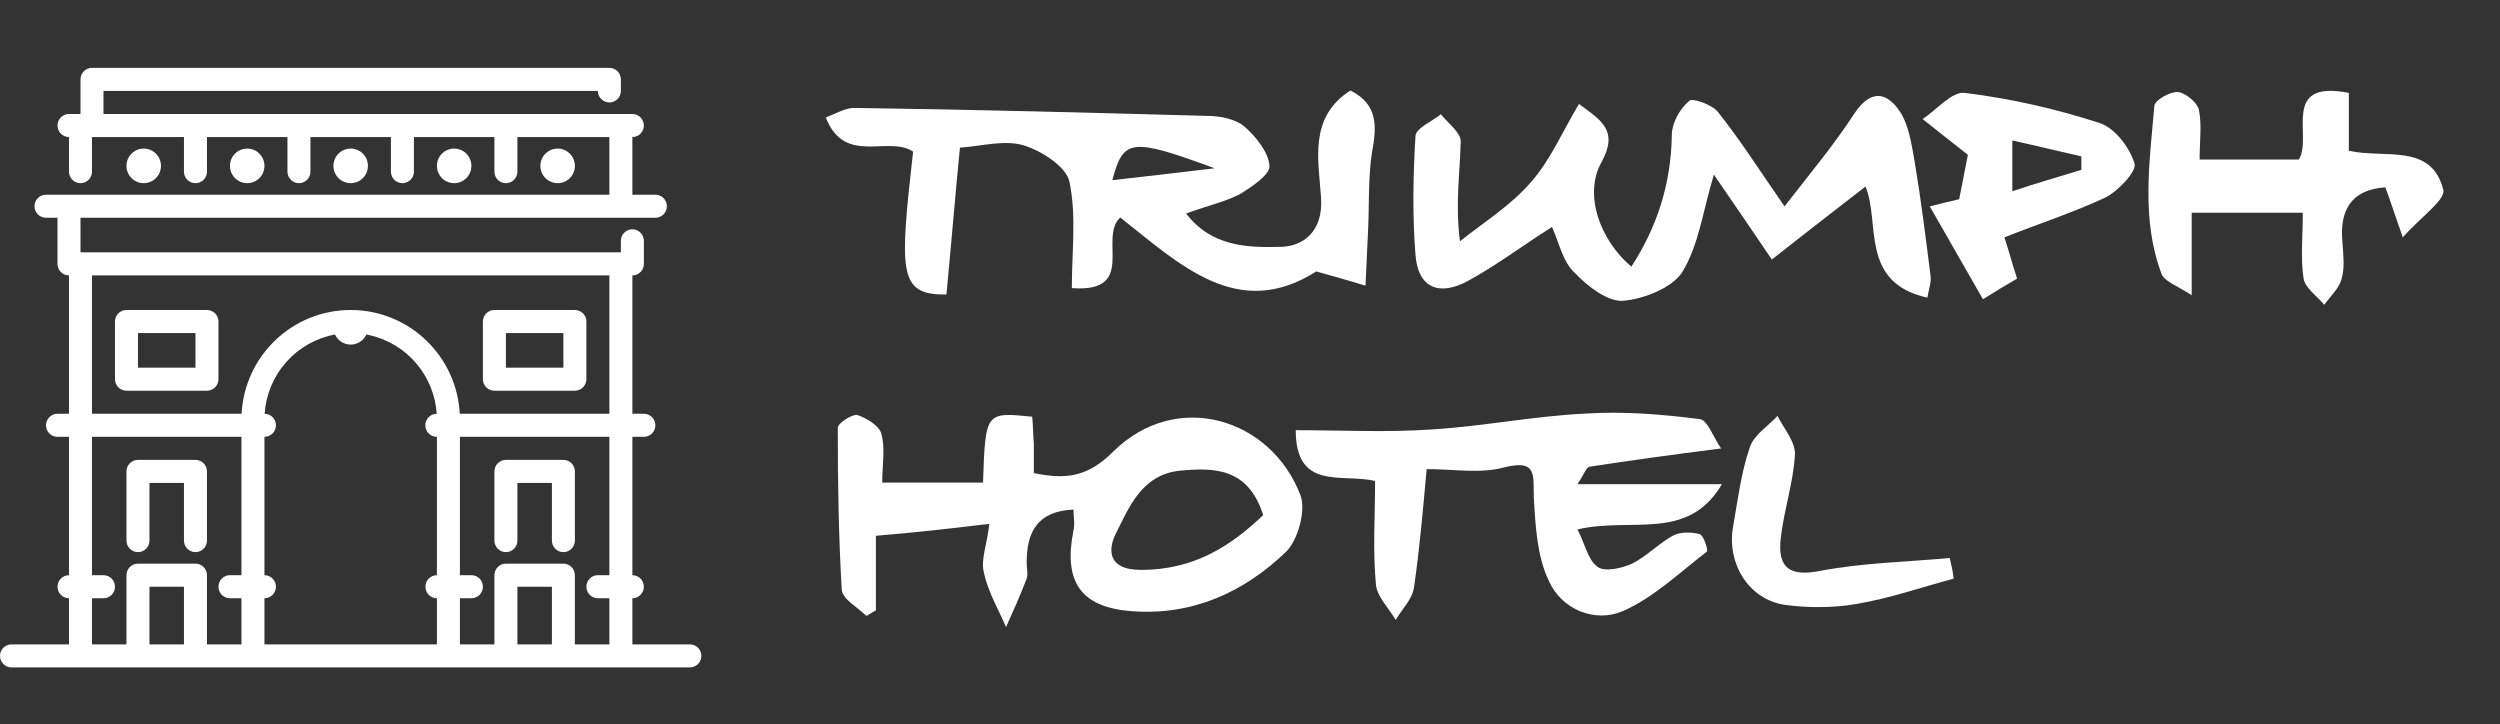
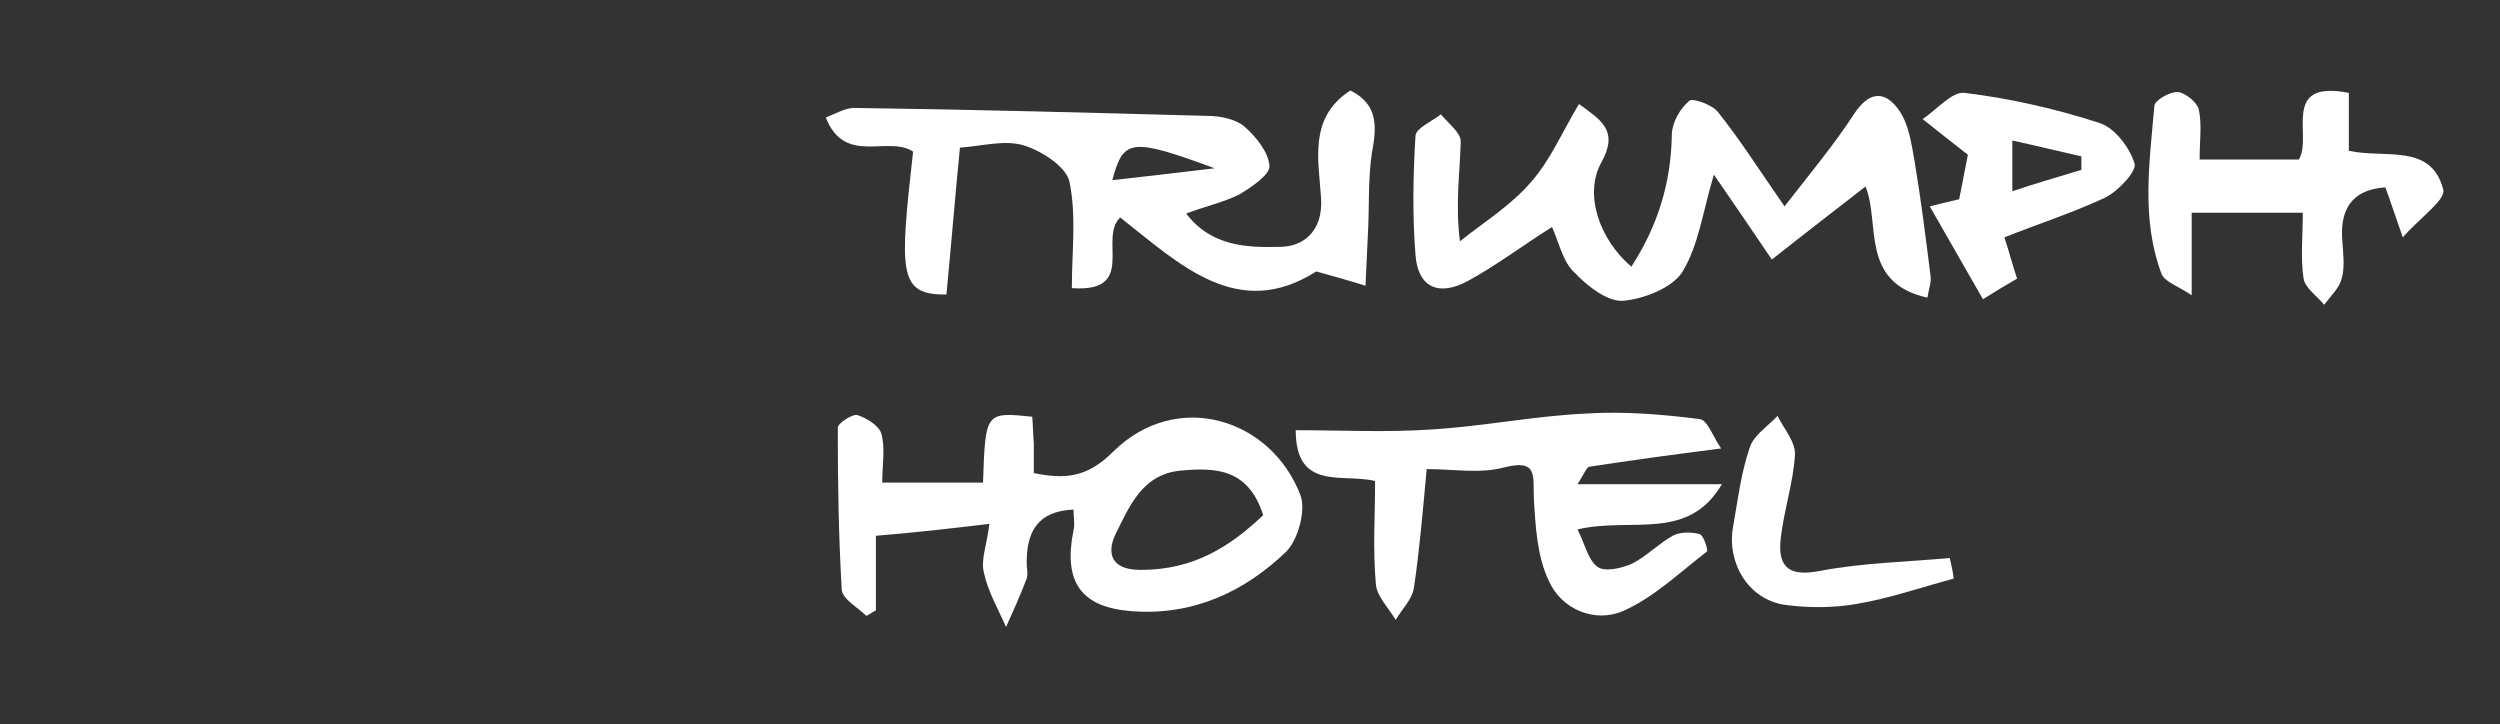
<svg xmlns="http://www.w3.org/2000/svg" width="221" height="64" viewBox="0 0 221 64" fill="none">
  <rect x="0" y="0" width="221" height="64" fill="#333333" stroke="none" />
  <path d="M104.853 18.875C107.098 21.822 110.325 21.892 113.131 21.822C115.166 21.822 116.99 20.488 116.78 17.472C116.569 14.174 115.657 10.385 119.376 8C121.901 9.263 121.691 11.297 121.27 13.543C120.919 15.928 121.06 18.384 120.919 20.769C120.849 22.242 120.779 23.716 120.709 25.259C119.376 24.838 118.113 24.488 116.359 23.996C109.413 28.416 104.291 23.365 99.029 19.226C97.065 21.05 100.573 25.891 94.75 25.47C94.75 22.242 95.171 19.085 94.539 16.068C94.258 14.735 92.084 13.332 90.47 12.841C88.786 12.35 86.822 12.911 84.857 13.052C84.436 17.331 84.085 21.681 83.664 26.031C79.385 26.101 79.525 24.067 80.718 13.402C78.472 11.929 74.684 14.665 73 10.385C73.912 10.035 74.824 9.473 75.666 9.544C86.05 9.684 96.363 9.964 106.747 10.245C107.869 10.245 109.202 10.526 109.974 11.157C111.027 12.069 112.149 13.473 112.219 14.665C112.29 15.437 110.606 16.559 109.553 17.191C108.15 17.892 106.536 18.243 104.853 18.875ZM107.378 14.876C99.941 12.139 99.31 12.28 98.328 15.928C101.485 15.577 104.432 15.226 107.378 14.876Z" fill="white" />
  <path d="M137.196 20.067C134.53 21.751 132.215 23.505 129.759 24.838C127.163 26.241 125.339 25.4 125.129 22.523C124.848 19.015 124.918 15.507 125.129 11.999C125.199 11.297 126.602 10.736 127.374 10.105C128.005 10.877 129.128 11.718 129.128 12.49C129.058 15.297 128.637 18.033 129.058 21.33C131.163 19.646 133.548 18.173 135.302 16.139C137.056 14.174 138.108 11.648 139.582 9.193C141.476 10.596 143.16 11.508 141.546 14.384C140.003 17.191 141.406 21.19 144.212 23.575C146.528 19.997 147.72 16.209 147.79 11.929C147.79 10.877 148.492 9.614 149.334 8.912C149.615 8.631 151.369 9.263 151.86 9.894C153.824 12.35 155.508 15.016 157.753 18.243C159.928 15.437 162.103 12.841 163.927 10.035C165.33 7.93 166.734 8.07 167.926 9.824C168.768 11.087 168.979 12.771 169.259 14.314C169.821 17.682 170.242 21.05 170.663 24.417C170.733 24.979 170.522 25.47 170.382 26.312C164.348 24.979 166.243 19.646 164.909 16.489C162.384 18.454 159.647 20.559 156.631 22.944C155.298 20.98 153.544 18.384 151.509 15.437C150.527 18.664 150.176 21.681 148.703 24.067C147.79 25.47 145.265 26.452 143.441 26.592C142.108 26.663 140.354 25.329 139.231 24.137C138.179 23.225 137.828 21.471 137.196 20.067Z" fill="white" />
  <path d="M77.428 47.362C77.428 49.607 77.428 51.782 77.428 53.957C77.147 54.097 76.867 54.308 76.586 54.448C75.814 53.676 74.481 52.974 74.411 52.133C74.13 47.362 74.06 42.591 74.06 37.82C74.06 37.399 75.393 36.557 75.814 36.697C76.656 36.978 77.779 37.68 77.919 38.381C78.27 39.644 77.989 41.117 77.989 42.661C81.146 42.661 84.023 42.661 86.9 42.661C87.11 36.417 87.11 36.417 91.249 36.838C91.32 37.609 91.32 38.381 91.39 39.223C91.39 40.065 91.39 40.837 91.39 41.819C94.126 42.38 96.091 42.24 98.406 39.925C104.019 34.382 112.368 36.978 114.963 43.784C115.455 45.117 114.753 47.712 113.701 48.765C109.982 52.343 105.422 54.448 100.019 54.027C95.529 53.676 93.986 51.431 94.898 46.871C95.038 46.309 94.898 45.748 94.898 45.047C91.6 45.187 90.758 47.151 90.758 49.747C90.758 50.238 90.899 50.729 90.758 51.15C90.197 52.624 89.566 54.027 88.934 55.43C88.233 53.816 87.32 52.273 86.97 50.589C86.689 49.467 87.25 48.133 87.461 46.309C83.953 46.73 80.866 47.081 77.428 47.362ZM111.666 45.538C110.333 41.328 107.316 41.328 104.299 41.609C100.932 41.959 99.809 44.836 98.616 47.221C98.055 48.344 97.704 50.379 100.861 50.379C105.492 50.379 108.719 48.344 111.666 45.538Z" fill="white" />
  <path d="M126.119 41.468C125.768 45.257 125.487 48.625 124.996 51.922C124.856 52.975 123.944 53.817 123.383 54.799C122.751 53.746 121.699 52.694 121.629 51.642C121.348 48.625 121.558 45.608 121.558 42.521C118.682 41.819 114.542 43.433 114.542 38.031C118.682 38.031 122.611 38.241 126.61 37.961C131.17 37.68 135.661 36.768 140.221 36.557C143.519 36.347 146.956 36.627 150.254 37.048C150.955 37.119 151.447 38.662 152.148 39.644C147.728 40.206 144.15 40.697 140.502 41.258C140.221 41.328 140.011 41.96 139.449 42.801C144.08 42.801 148.149 42.801 152.218 42.801C149.201 47.923 144.22 45.678 139.449 46.801C140.081 47.993 140.361 49.467 141.203 50.098C141.835 50.589 143.378 50.238 144.29 49.818C145.553 49.186 146.606 48.063 147.868 47.362C148.5 47.011 149.552 47.011 150.254 47.222C150.605 47.292 151.026 48.695 150.885 48.765C148.5 50.589 146.185 52.834 143.448 54.027C140.993 55.08 138.046 53.887 136.923 51.361C135.871 49.186 135.731 46.45 135.59 43.994C135.52 42.03 135.941 40.556 132.924 41.328C130.82 41.889 128.504 41.468 126.119 41.468Z" fill="white" />
  <path d="M193.745 18.805C193.745 21.12 193.745 23.225 193.745 26.101C192.482 25.259 191.36 24.909 191.079 24.207C189.255 19.366 190.027 14.314 190.448 9.333C190.518 8.842 191.851 8.07 192.552 8.14C193.184 8.211 194.236 9.052 194.377 9.684C194.657 11.017 194.447 12.42 194.447 14.104C197.464 14.104 200.34 14.104 203.217 14.104C204.48 12.069 201.533 7.018 207.637 8.211C207.637 9.824 207.637 11.508 207.637 13.332C210.864 14.034 214.933 12.631 215.986 16.77C216.196 17.682 214.021 19.155 212.408 20.98C211.636 18.805 211.285 17.682 210.864 16.559C207.777 16.77 206.795 18.664 207.076 21.471C207.146 22.523 207.286 23.646 207.005 24.628C206.795 25.47 206.023 26.171 205.462 26.943C204.83 26.171 203.778 25.47 203.638 24.628C203.357 22.804 203.568 20.909 203.568 18.805C200.34 18.805 197.253 18.805 193.745 18.805Z" fill="white" />
  <path d="M177.187 20.98C177.608 22.242 177.889 23.365 178.31 24.628C177.328 25.189 176.416 25.75 175.293 26.452C173.679 23.646 172.206 21.05 170.592 18.243C171.434 18.033 172.276 17.822 173.188 17.612C173.539 15.928 173.82 14.314 173.96 13.683C172.276 12.35 171.083 11.438 169.961 10.526C171.224 9.684 172.557 8.07 173.679 8.211C177.679 8.702 181.748 9.614 185.607 10.877C186.94 11.298 188.273 13.052 188.694 14.455C188.904 15.156 187.22 16.91 186.098 17.472C183.221 18.805 180.204 19.787 177.187 20.98ZM183.993 15.016C183.993 14.595 183.993 14.174 183.993 13.823C182.099 13.402 180.134 12.911 177.889 12.42C177.889 14.244 177.889 15.577 177.889 16.91C179.924 16.209 181.958 15.648 183.993 15.016Z" fill="white" />
  <path d="M172.705 51.151C169.829 51.922 167.022 52.905 164.075 53.396C162.041 53.747 159.796 53.747 157.761 53.466C154.534 52.975 152.639 49.748 153.201 46.59C153.622 44.205 153.902 41.819 154.674 39.574C155.025 38.452 156.288 37.68 157.13 36.768C157.691 37.891 158.743 39.083 158.673 40.206C158.533 42.661 157.691 45.117 157.41 47.643C157.13 50.239 158.252 51.011 160.988 50.449C164.707 49.748 168.566 49.677 172.354 49.327C172.495 49.888 172.635 50.519 172.705 51.151Z" fill="white" />
-   <path d="M1.016 59C0.747 59 0.488 58.893 0.298 58.702C0.107 58.51 0 58.251 0 57.981C0 57.71 0.107 57.451 0.298 57.26C0.488 57.069 0.747 56.962 1.016 56.962H6.098V52.885C5.829 52.885 5.57 52.777 5.38 52.586C5.189 52.395 5.082 52.136 5.082 51.865C5.082 51.595 5.189 51.336 5.38 51.145C5.57 50.953 5.829 50.846 6.098 50.846V38.615H5.082C4.812 38.615 4.554 38.508 4.363 38.317C4.173 38.126 4.066 37.867 4.066 37.596C4.066 37.326 4.173 37.067 4.363 36.875C4.554 36.684 4.812 36.577 5.082 36.577H6.098V24.346C5.849 24.346 5.609 24.255 5.423 24.089C5.237 23.923 5.118 23.694 5.089 23.446L5.082 23.327V19.25H4.066C3.796 19.25 3.537 19.143 3.347 18.951C3.156 18.76 3.049 18.501 3.049 18.231C3.049 17.96 3.156 17.701 3.347 17.51C3.537 17.319 3.796 17.212 4.066 17.212H53.869V12.115H45.738V15.173C45.738 15.423 45.646 15.664 45.481 15.85C45.315 16.037 45.087 16.156 44.84 16.185L44.721 16.192C44.472 16.192 44.232 16.101 44.046 15.935C43.86 15.769 43.741 15.54 43.712 15.292L43.705 15.173V12.115H36.59V15.173C36.59 15.423 36.499 15.664 36.333 15.85C36.168 16.037 35.94 16.156 35.693 16.185L35.574 16.192C35.325 16.192 35.084 16.101 34.898 15.935C34.712 15.769 34.594 15.54 34.565 15.292L34.557 15.173V12.115H27.443V15.173C27.443 15.423 27.351 15.664 27.186 15.85C27.02 16.037 26.792 16.156 26.545 16.185L26.426 16.192C26.177 16.192 25.937 16.101 25.751 15.935C25.565 15.769 25.446 15.54 25.417 15.292L25.41 15.173V12.115H18.295V15.173C18.295 15.423 18.204 15.664 18.038 15.85C17.873 16.037 17.645 16.156 17.398 16.185L17.279 16.192C17.03 16.192 16.79 16.101 16.603 15.935C16.417 15.769 16.299 15.54 16.269 15.292L16.262 15.173V12.115H8.131V15.173C8.131 15.423 8.04 15.664 7.874 15.85C7.709 16.037 7.481 16.156 7.234 16.185L7.115 16.192C6.866 16.192 6.626 16.101 6.439 15.935C6.253 15.769 6.135 15.54 6.105 15.292L6.098 15.173V12.115C5.829 12.115 5.57 12.008 5.38 11.817C5.189 11.626 5.082 11.367 5.082 11.096C5.082 10.826 5.189 10.567 5.38 10.375C5.57 10.184 5.829 10.077 6.098 10.077H7.115V7.019C7.115 6.749 7.222 6.49 7.412 6.299C7.603 6.107 7.862 6 8.131 6H53.869C54.138 6 54.397 6.107 54.588 6.299C54.778 6.49 54.885 6.749 54.885 7.019V8.038C54.885 8.298 54.786 8.548 54.608 8.737C54.43 8.926 54.187 9.04 53.928 9.055C53.67 9.07 53.415 8.986 53.217 8.819C53.018 8.652 52.89 8.416 52.86 8.158L52.852 8.038H9.148V10.077H55.902C56.171 10.077 56.43 10.184 56.62 10.375C56.811 10.567 56.918 10.826 56.918 11.096C56.918 11.367 56.811 11.626 56.62 11.817C56.43 12.008 56.171 12.115 55.902 12.115V17.212H57.934C58.204 17.212 58.462 17.319 58.653 17.51C58.844 17.701 58.951 17.96 58.951 18.231C58.951 18.501 58.844 18.76 58.653 18.951C58.462 19.143 58.204 19.25 57.934 19.25H7.115V22.308H54.885V21.288C54.886 21.029 54.985 20.779 55.163 20.59C55.34 20.401 55.584 20.287 55.842 20.272C56.101 20.257 56.355 20.341 56.554 20.508C56.753 20.675 56.88 20.911 56.911 21.169L56.918 21.288V23.327C56.918 23.577 56.827 23.817 56.661 24.004C56.496 24.191 56.268 24.31 56.021 24.339L55.902 24.346V36.577H56.918C57.188 36.577 57.446 36.684 57.637 36.875C57.827 37.067 57.934 37.326 57.934 37.596C57.934 37.867 57.827 38.126 57.637 38.317C57.446 38.508 57.188 38.615 56.918 38.615H55.902V50.846C56.171 50.846 56.43 50.953 56.62 51.145C56.811 51.336 56.918 51.595 56.918 51.865C56.918 52.136 56.811 52.395 56.62 52.586C56.43 52.777 56.171 52.885 55.902 52.885V56.962H60.984C61.253 56.962 61.512 57.069 61.702 57.26C61.893 57.451 62 57.71 62 57.981C62 58.251 61.893 58.51 61.702 58.702C61.512 58.893 61.253 59 60.984 59H1.016ZM21.344 38.615H8.131V50.846H9.148C9.417 50.846 9.676 50.953 9.866 51.145C10.057 51.336 10.164 51.595 10.164 51.865C10.164 52.136 10.057 52.395 9.866 52.586C9.676 52.777 9.417 52.885 9.148 52.885H8.131V56.962H11.18V50.846C11.18 50.576 11.287 50.317 11.478 50.125C11.669 49.934 11.927 49.827 12.197 49.827H17.279C17.548 49.827 17.807 49.934 17.997 50.125C18.188 50.317 18.295 50.576 18.295 50.846V56.962H21.344V52.885H20.328C20.058 52.885 19.8 52.777 19.609 52.586C19.419 52.395 19.311 52.136 19.311 51.865C19.311 51.595 19.419 51.336 19.609 51.145C19.8 50.953 20.058 50.846 20.328 50.846H21.344V38.615ZM16.262 51.865H13.213V56.962H16.262V51.865ZM32.385 29.569L32.361 29.623C32.231 29.88 32.032 30.095 31.787 30.243C31.541 30.392 31.258 30.468 30.971 30.462C30.684 30.457 30.404 30.37 30.164 30.212C29.924 30.054 29.733 29.831 29.614 29.57C27.948 29.878 26.432 30.735 25.305 32.004C24.179 33.273 23.506 34.882 23.393 36.577H23.377C23.647 36.577 23.905 36.684 24.096 36.875C24.286 37.067 24.393 37.326 24.393 37.596C24.393 37.867 24.286 38.126 24.096 38.317C23.905 38.508 23.647 38.615 23.377 38.615V50.846C23.647 50.846 23.905 50.953 24.096 51.145C24.286 51.336 24.393 51.595 24.393 51.865C24.393 52.136 24.286 52.395 24.096 52.586C23.905 52.777 23.647 52.885 23.377 52.885V56.962H38.623V52.885C38.353 52.885 38.095 52.777 37.904 52.586C37.714 52.395 37.607 52.136 37.607 51.865C37.607 51.595 37.714 51.336 37.904 51.145C38.095 50.953 38.353 50.846 38.623 50.846V38.615C38.353 38.617 38.094 38.512 37.902 38.323C37.71 38.133 37.601 37.875 37.598 37.604C37.596 37.334 37.701 37.074 37.89 36.881C38.08 36.688 38.337 36.579 38.607 36.577C38.496 34.926 37.855 33.355 36.778 32.101C35.702 30.846 34.249 29.976 32.637 29.62L32.385 29.569ZM53.869 38.615H40.656V50.846H41.672C41.942 50.846 42.2 50.953 42.391 51.145C42.581 51.336 42.688 51.595 42.688 51.865C42.688 52.136 42.581 52.395 42.391 52.586C42.2 52.777 41.942 52.885 41.672 52.885H40.656V56.962H43.705V50.846C43.705 50.576 43.812 50.317 44.003 50.125C44.193 49.934 44.452 49.827 44.721 49.827H49.803C50.073 49.827 50.331 49.934 50.522 50.125C50.713 50.317 50.82 50.576 50.82 50.846V56.962H53.869V52.885H52.852C52.583 52.885 52.324 52.777 52.134 52.586C51.943 52.395 51.836 52.136 51.836 51.865C51.836 51.595 51.943 51.336 52.134 51.145C52.324 50.953 52.583 50.846 52.852 50.846H53.869V38.615ZM48.787 51.865H45.738V56.962H48.787V51.865ZM49.803 40.654C50.073 40.654 50.331 40.761 50.522 40.952C50.713 41.144 50.82 41.403 50.82 41.673V47.788C50.82 48.059 50.713 48.318 50.522 48.509C50.331 48.7 50.073 48.808 49.803 48.808C49.534 48.808 49.275 48.7 49.085 48.509C48.894 48.318 48.787 48.059 48.787 47.788V42.692H45.738V47.788C45.738 48.059 45.631 48.318 45.44 48.509C45.249 48.7 44.991 48.808 44.721 48.808C44.452 48.808 44.193 48.7 44.003 48.509C43.812 48.318 43.705 48.059 43.705 47.788V41.673C43.705 41.403 43.812 41.144 44.003 40.952C44.193 40.761 44.452 40.654 44.721 40.654H49.803ZM17.279 40.654C17.548 40.654 17.807 40.761 17.997 40.952C18.188 41.144 18.295 41.403 18.295 41.673V47.788C18.295 48.059 18.188 48.318 17.997 48.509C17.807 48.7 17.548 48.808 17.279 48.808C17.009 48.808 16.751 48.7 16.56 48.509C16.369 48.318 16.262 48.059 16.262 47.788V42.692H13.213V47.788C13.213 48.059 13.106 48.318 12.915 48.509C12.725 48.7 12.466 48.808 12.197 48.808C11.927 48.808 11.669 48.7 11.478 48.509C11.287 48.318 11.18 48.059 11.18 47.788V41.673C11.18 41.403 11.287 41.144 11.478 40.952C11.669 40.761 11.927 40.654 12.197 40.654H17.279ZM53.869 24.346H8.131V36.577H21.358C21.622 31.466 25.838 27.404 31 27.404C36.163 27.404 40.378 31.466 40.642 36.577H53.869V24.346ZM18.295 27.404C18.565 27.404 18.823 27.511 19.014 27.702C19.204 27.893 19.311 28.153 19.311 28.423V33.519C19.311 33.789 19.204 34.049 19.014 34.24C18.823 34.431 18.565 34.538 18.295 34.538H11.18C10.911 34.538 10.652 34.431 10.462 34.24C10.271 34.049 10.164 33.789 10.164 33.519V28.423C10.164 28.153 10.271 27.893 10.462 27.702C10.652 27.511 10.911 27.404 11.18 27.404H18.295ZM50.82 27.404C51.089 27.404 51.348 27.511 51.538 27.702C51.729 27.893 51.836 28.153 51.836 28.423V33.519C51.836 33.789 51.729 34.049 51.538 34.24C51.348 34.431 51.089 34.538 50.82 34.538H43.705C43.435 34.538 43.177 34.431 42.986 34.24C42.796 34.049 42.688 33.789 42.688 33.519V28.423C42.688 28.153 42.796 27.893 42.986 27.702C43.177 27.511 43.435 27.404 43.705 27.404H50.82ZM17.279 29.442H12.197V32.5H17.279V29.442ZM49.803 29.442H44.721V32.5H49.803V29.442ZM12.705 13.135C13.109 13.135 13.497 13.296 13.783 13.582C14.069 13.869 14.229 14.258 14.229 14.664C14.229 15.069 14.069 15.458 13.783 15.745C13.497 16.031 13.109 16.192 12.705 16.192C12.301 16.192 11.913 16.031 11.627 15.745C11.341 15.458 11.18 15.069 11.18 14.664C11.18 14.258 11.341 13.869 11.627 13.582C11.913 13.296 12.301 13.135 12.705 13.135ZM21.852 13.135C22.257 13.135 22.645 13.296 22.93 13.582C23.216 13.869 23.377 14.258 23.377 14.664C23.377 15.069 23.216 15.458 22.93 15.745C22.645 16.031 22.257 16.192 21.852 16.192C21.448 16.192 21.06 16.031 20.774 15.745C20.488 15.458 20.328 15.069 20.328 14.664C20.328 14.258 20.488 13.869 20.774 13.582C21.06 13.296 21.448 13.135 21.852 13.135ZM31 13.135C31.404 13.135 31.792 13.296 32.078 13.582C32.364 13.869 32.525 14.258 32.525 14.664C32.525 15.069 32.364 15.458 32.078 15.745C31.792 16.031 31.404 16.192 31 16.192C30.596 16.192 30.208 16.031 29.922 15.745C29.636 15.458 29.475 15.069 29.475 14.664C29.475 14.258 29.636 13.869 29.922 13.582C30.208 13.296 30.596 13.135 31 13.135ZM40.148 13.135C40.552 13.135 40.94 13.296 41.226 13.582C41.511 13.869 41.672 14.258 41.672 14.664C41.672 15.069 41.511 15.458 41.226 15.745C40.94 16.031 40.552 16.192 40.148 16.192C39.743 16.192 39.355 16.031 39.069 15.745C38.784 15.458 38.623 15.069 38.623 14.664C38.623 14.258 38.784 13.869 39.069 13.582C39.355 13.296 39.743 13.135 40.148 13.135ZM49.295 13.135C49.699 13.135 50.087 13.296 50.373 13.582C50.659 13.869 50.82 14.258 50.82 14.664C50.82 15.069 50.659 15.458 50.373 15.745C50.087 16.031 49.699 16.192 49.295 16.192C48.891 16.192 48.503 16.031 48.217 15.745C47.931 15.458 47.77 15.069 47.77 14.664C47.77 14.258 47.931 13.869 48.217 13.582C48.503 13.296 48.891 13.135 49.295 13.135Z" fill="white" />
</svg>